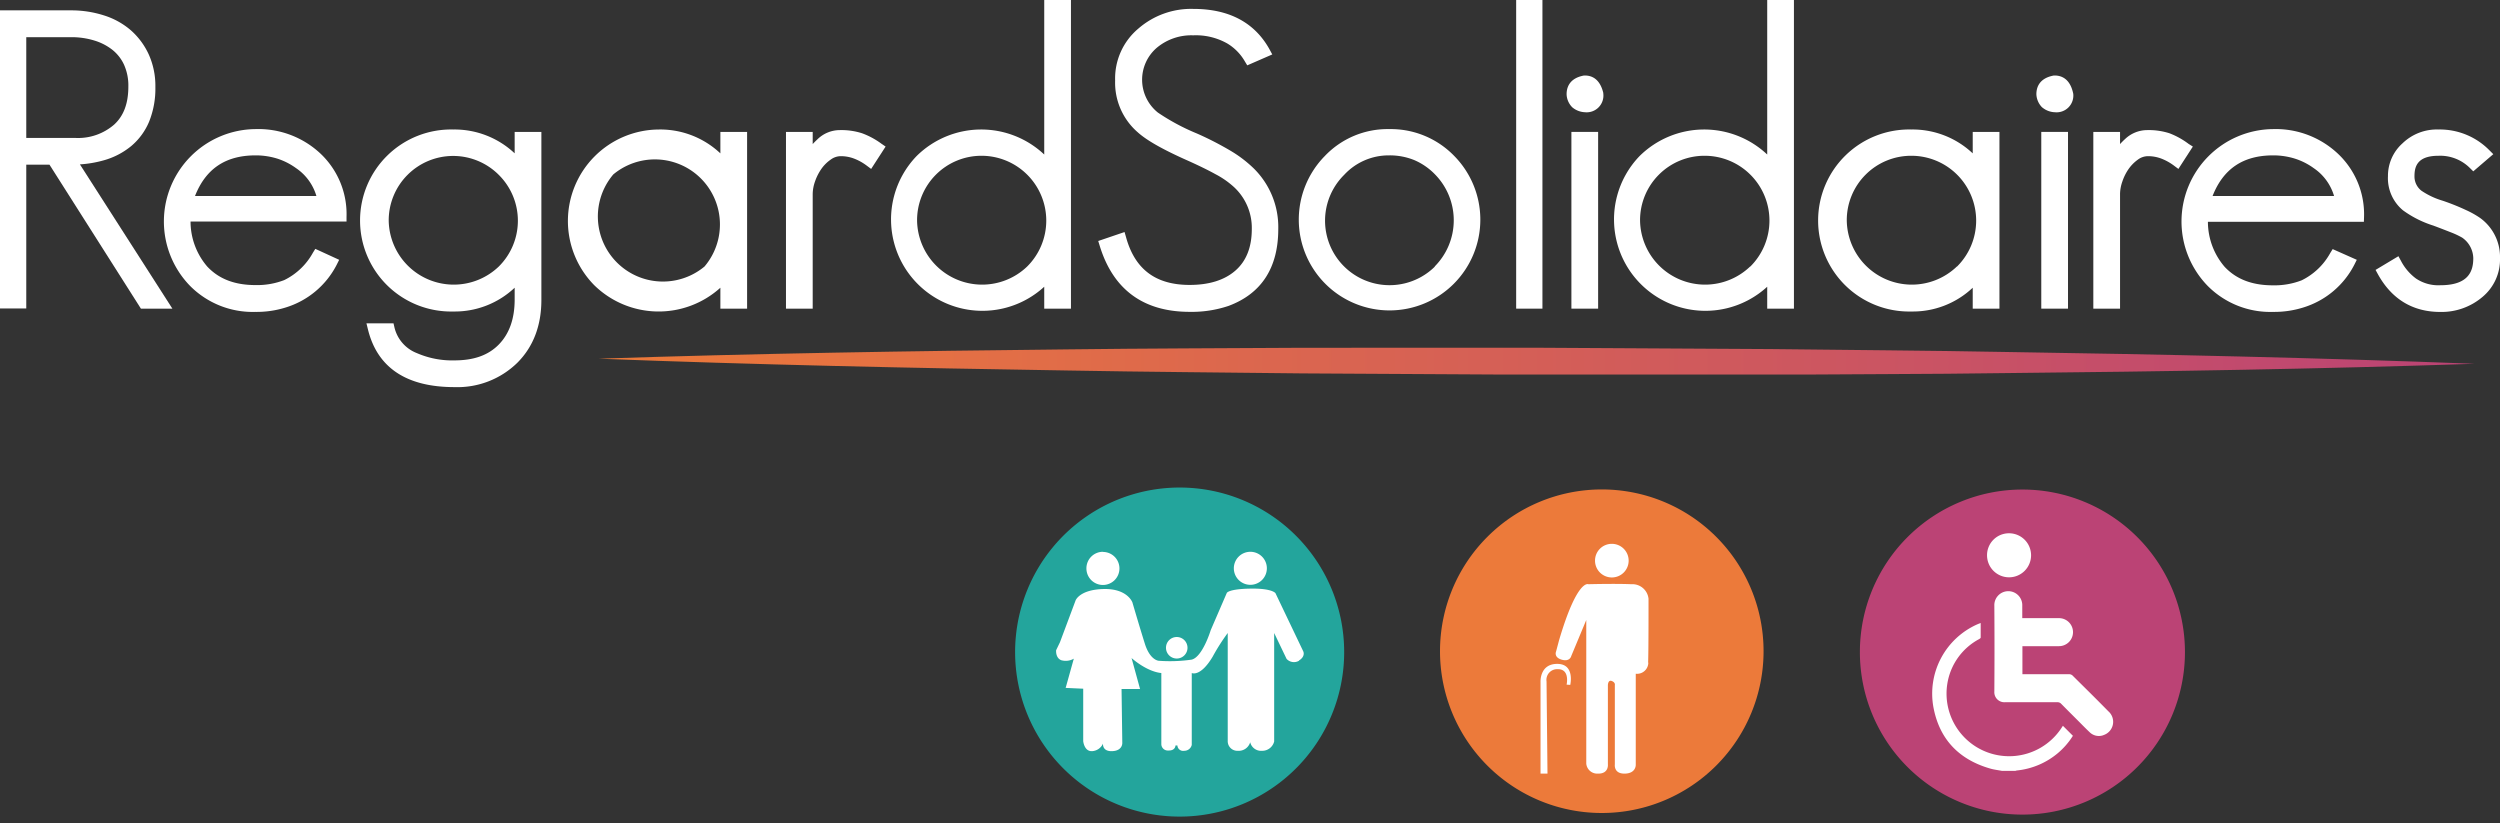
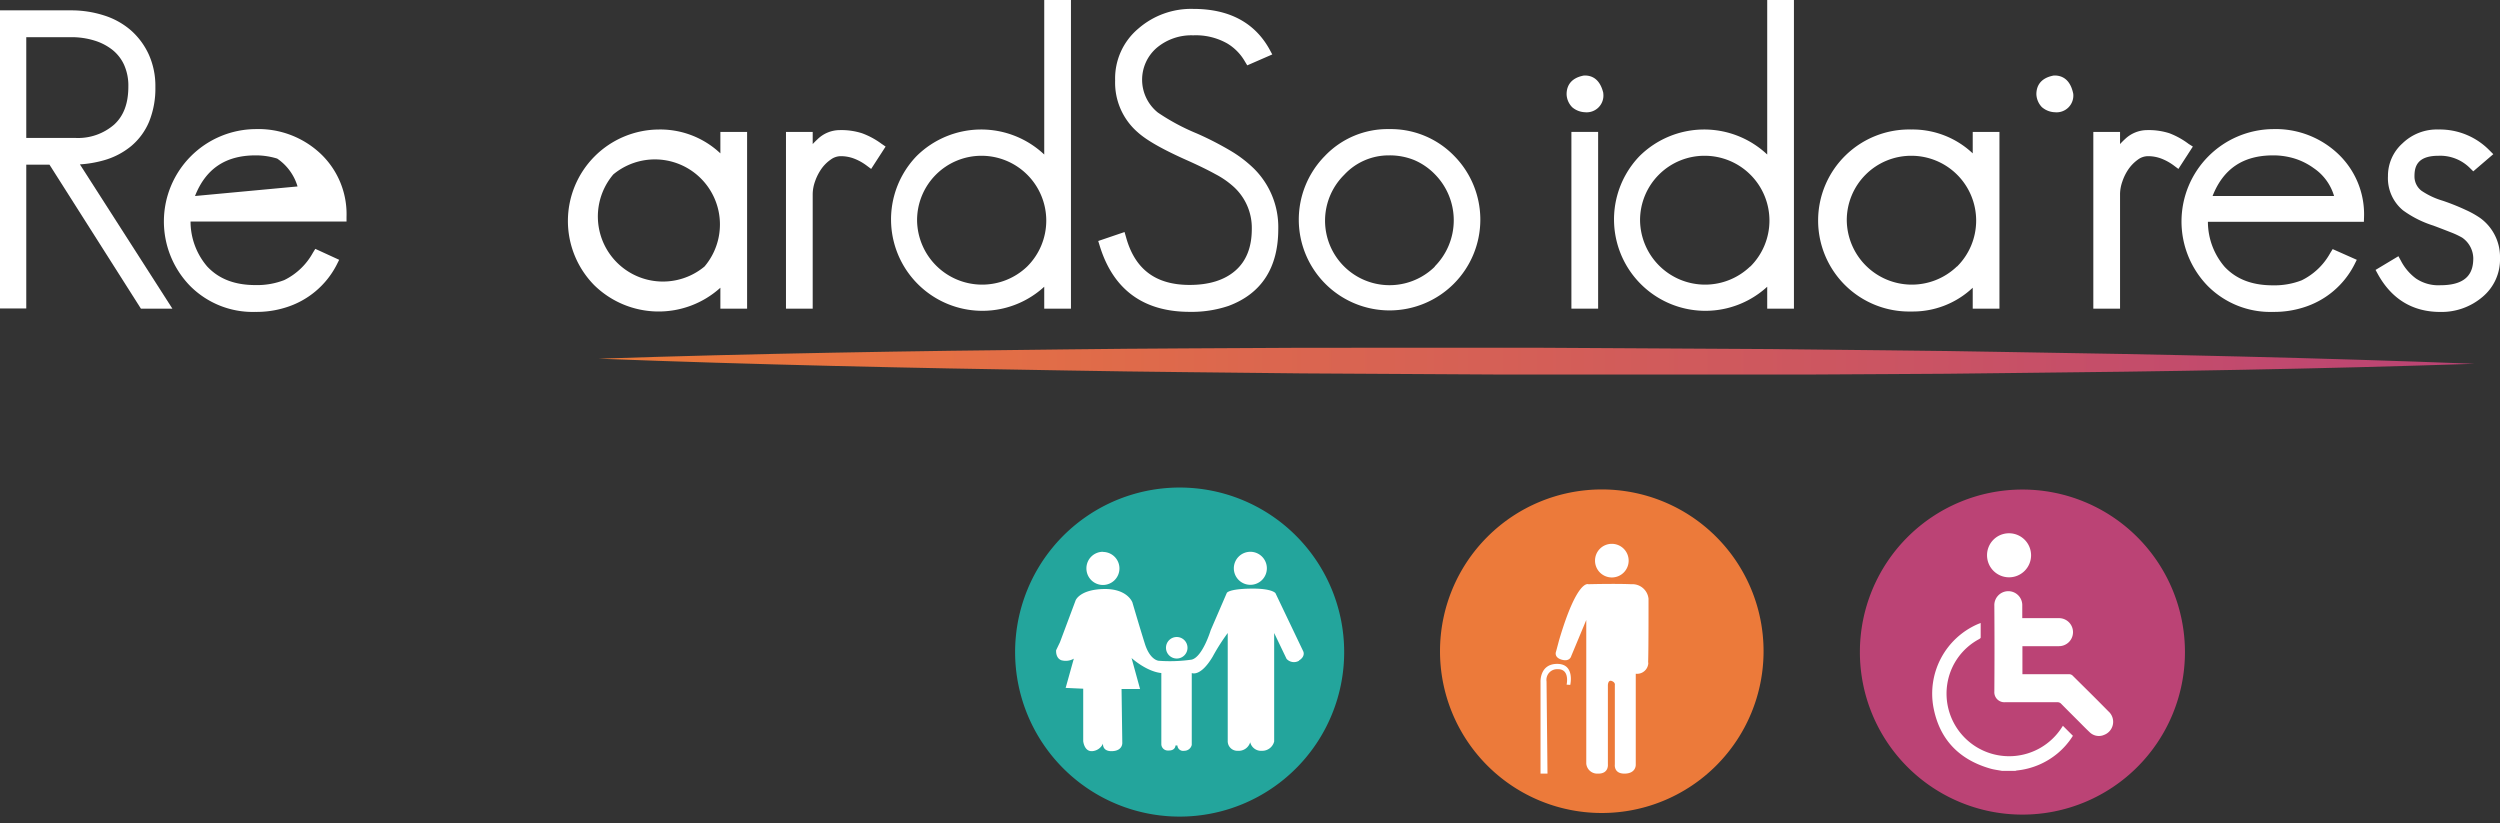
<svg xmlns="http://www.w3.org/2000/svg" xmlns:ns1="http://sodipodi.sourceforge.net/DTD/sodipodi-0.dtd" xmlns:ns2="http://www.inkscape.org/namespaces/inkscape" id="Calque_1" data-name="Calque 1" viewBox="0 0 499.6 164.47" version="1.1" ns1:docname="logo_white.svg" ns2:version="1.2.2 (b0a8486541, 2022-12-01)">
  <rect x="0" y="0" width="499.6" height="164.47" fill="#333333" stroke="none" />
  <ns1:namedview id="namedview1140" pagecolor="#505050" bordercolor="#eeeeee" borderopacity="1" ns2:showpageshadow="0" ns2:pageopacity="0" ns2:pagecheckerboard="0" ns2:deskcolor="#505050" showgrid="false" ns2:zoom="3.2269885" ns2:cx="246.9795" ns2:cy="138.51924" ns2:window-width="1920" ns2:window-height="1011" ns2:window-x="1920" ns2:window-y="32" ns2:window-maximized="1" ns2:current-layer="Calque_1" />
  <defs id="defs1089">
    <style id="style1079">.cls-1{fill:none;}.cls-2{fill:#bb4375;}.cls-3{fill:#87888a;}.cls-4{clip-path:url(#clip-path);}.cls-5{fill:url(#Dégradé_sans_nom_2);}.cls-6{fill:#ec7a3a;}.cls-7{fill:#23a59c;}</style>
    <clipPath id="clip-path" transform="translate(-47.84 -65.5)">
      <path class="cls-1" d="M308.06,135c-15.63.1-31.25.12-46.87.32-31.24.32-62.48.82-93.72,1.86,31.23,1.2,62.47,1.87,93.71,2.36,15.62.29,31.24.39,46.86.58l46.87.27h46.86l23.43-.13,11.72-.07,11.71-.13c31.24-.31,62.48-.81,93.73-1.86-31.24-1.21-62.48-1.88-93.72-2.36l-11.71-.19-11.72-.14-23.43-.25-46.86-.27Z" id="path1081" />
    </clipPath>
    <linearGradient id="Dégradé_sans_nom_2" x1="1.27" y1="848.33" x2="4.84" y2="848.33" gradientTransform="matrix(105.2, 0, 0, -105.2, -14.27, 89319.55)" gradientUnits="userSpaceOnUse">
      <stop offset="0" stop-color="#ed7a39" id="stop1084" />
      <stop offset="1" stop-color="#bb4375" id="stop1086" />
    </linearGradient>
  </defs>
  <circle style="fill:#ffffff;stroke:#ffffff;stroke-width:1.002;stroke-dasharray:none;stroke-opacity:1" id="path1148" cx="235.759" cy="130.824" r="29.131" />
  <circle style="fill:#ffffff;stroke:#ffffff;stroke-width:1.002;stroke-dasharray:none;stroke-opacity:1" id="circle1357" cx="320.219" cy="129.591" r="29.131" />
  <circle style="fill:#ffffff;stroke:#ffffff;stroke-width:1.002;stroke-dasharray:none;stroke-opacity:1" id="circle1359" cx="405.04" cy="130.193" r="29.131" />
  <path class="cls-2" d="M452,163.33a32.48,32.48,0,1,0,32.48,32.48A32.48,32.48,0,0,0,452,163.33Zm-2.67,8.74a4.4,4.4,0,1,1-4.4,4.41A4.38,4.38,0,0,1,449.35,172.07ZM459.09,216a15.09,15.09,0,0,1-8.18,3.47,1.57,1.57,0,0,0-.31.08h-2.69c-.78-.15-1.58-.24-2.34-.46-6.26-1.8-10.17-5.87-11.36-12.28A15.15,15.15,0,0,1,443,190.26c.2-.09.4-.16.66-.26,0,1,0,2,0,2.9,0,.13-.22.27-.37.35a12.29,12.29,0,0,0-6.19,8.31A12.51,12.51,0,0,0,459.79,211l.3-.46,2,2A14.88,14.88,0,0,1,459.09,216Zm9.09-3.58a2.63,2.63,0,0,1-2.78-.63c-.76-.71-1.47-1.45-2.21-2.19-2-2-1.46-1.45-3.44-3.45a1,1,0,0,0-.77-.32c-3.48,0-7,0-10.43,0a2,2,0,0,1-2.16-2.13q.06-8.58,0-17.15a2.79,2.79,0,1,1,5.58-.23c0,.88,0,1.76,0,2.71h.61c3,0,3.7,0,6.73,0a2.8,2.8,0,1,1,0,5.6c-3,0-3.7,0-6.73,0H452v5.6h.49c2.95,0,5.9,0,8.86,0a1.05,1.05,0,0,1,.64.24c3.24,3.22,4,3.94,7.19,7.18A2.79,2.79,0,0,1,468.18,212.41Z" transform="translate(-47.84 -65.5)" id="path1091" />
  <path class="cls-3" d="M63.81,98.35a22.65,22.65,0,0,0,4.83-.83,14.94,14.94,0,0,0,5.41-2.82,12.79,12.79,0,0,0,3.59-4.89,17.68,17.68,0,0,0,1.25-6.93,15.26,15.26,0,0,0-1.35-6.56,14.45,14.45,0,0,0-3.6-4.81,15.17,15.17,0,0,0-5.35-2.94,21.36,21.36,0,0,0-6.44-1H47.84v59.58h5.25V98.41h4.64L76,127.18h6.29ZM53.09,93.07V72.93h9a15.47,15.47,0,0,1,4.54.65,11,11,0,0,1,3.62,1.84,8.17,8.17,0,0,1,2.37,3,10.16,10.16,0,0,1,.87,4.36c0,3.39-.93,5.88-2.85,7.63A11,11,0,0,1,63,93.07Z" transform="translate(-47.84 -65.5)" id="path1093" style="fill:#ffffff" />
  <path class="cls-3" d="M256.52,65.5V96.38a18.36,18.36,0,0,0-25.49.29,18.26,18.26,0,0,0,25.49,26.13v4.38h5.34V65.5Zm-3.41,53.26a13,13,0,0,1-22-9.2A12.87,12.87,0,0,1,244,96.63a12.95,12.95,0,0,1,9.11,22.13Z" transform="translate(-47.84 -65.5)" id="path1095" style="fill:#ffffff" />
  <path class="cls-3" d="M224.82,94.79l-2.89,4.47-.87-.65a10.3,10.3,0,0,0-2.5-1.4,7.38,7.38,0,0,0-2.69-.5,3.39,3.39,0,0,0-2,.67A7.56,7.56,0,0,0,212,99.23a10.13,10.13,0,0,0-1.28,2.52,7.85,7.85,0,0,0-.47,2.49v22.94h-5.34V91.86h5.34v2.43c.33-.36.68-.7,1-1a6.4,6.4,0,0,1,4.38-1.79,13.52,13.52,0,0,1,4.45.62A15.53,15.53,0,0,1,224,94.23Z" transform="translate(-47.84 -65.5)" id="path1097" style="fill:#ffffff" />
  <path class="cls-1" d="M107,99.1a13.25,13.25,0,0,0-3.79-1.91,14.56,14.56,0,0,0-4.32-.64c-6,0-10,2.66-12.1,8.12h24.28A10.19,10.19,0,0,0,107,99.1Zm0,0a13.25,13.25,0,0,0-3.79-1.91,14.56,14.56,0,0,0-4.32-.64c-6,0-10,2.66-12.1,8.12h24.28A10.19,10.19,0,0,0,107,99.1Zm0,0a13.25,13.25,0,0,0-3.79-1.91,14.56,14.56,0,0,0-4.32-.64c-6,0-10,2.66-12.1,8.12h24.28A10.19,10.19,0,0,0,107,99.1Zm0,0a13.25,13.25,0,0,0-3.79-1.91,14.56,14.56,0,0,0-4.32-.64c-6,0-10,2.66-12.1,8.12h24.28A10.19,10.19,0,0,0,107,99.1Zm0,0a13.25,13.25,0,0,0-3.79-1.91,14.56,14.56,0,0,0-4.32-.64c-6,0-10,2.66-12.1,8.12h24.28A10.19,10.19,0,0,0,107,99.1Zm0,0a13.25,13.25,0,0,0-3.79-1.91,14.56,14.56,0,0,0-4.32-.64c-6,0-10,2.66-12.1,8.12h24.28A10.19,10.19,0,0,0,107,99.1Zm0,0a13.25,13.25,0,0,0-3.79-1.91,14.56,14.56,0,0,0-4.32-.64c-6,0-10,2.66-12.1,8.12h24.28A10.19,10.19,0,0,0,107,99.1Zm0,0a13.25,13.25,0,0,0-3.79-1.91,14.56,14.56,0,0,0-4.32-.64c-6,0-10,2.66-12.1,8.12h24.28A10.19,10.19,0,0,0,107,99.1Zm0,0a13.25,13.25,0,0,0-3.79-1.91,14.56,14.56,0,0,0-4.32-.64c-6,0-10,2.66-12.1,8.12h24.28A10.19,10.19,0,0,0,107,99.1Zm0,0a13.25,13.25,0,0,0-3.79-1.91,14.56,14.56,0,0,0-4.32-.64c-6,0-10,2.66-12.1,8.12h24.28A10.19,10.19,0,0,0,107,99.1Zm0,0a13.25,13.25,0,0,0-3.79-1.91,14.56,14.56,0,0,0-4.32-.64c-6,0-10,2.66-12.1,8.12h24.28A10.19,10.19,0,0,0,107,99.1Zm0,0a13.25,13.25,0,0,0-3.79-1.91,14.56,14.56,0,0,0-4.32-.64c-6,0-10,2.66-12.1,8.12h24.28A10.19,10.19,0,0,0,107,99.1Zm0,0a13.25,13.25,0,0,0-3.79-1.91,14.56,14.56,0,0,0-4.32-.64c-6,0-10,2.66-12.1,8.12h24.28A10.19,10.19,0,0,0,107,99.1Zm0,0a13.25,13.25,0,0,0-3.79-1.91,14.56,14.56,0,0,0-4.32-.64c-6,0-10,2.66-12.1,8.12h24.28A10.19,10.19,0,0,0,107,99.1Zm0,0a13.25,13.25,0,0,0-3.79-1.91,14.56,14.56,0,0,0-4.32-.64c-6,0-10,2.66-12.1,8.12h24.28A10.19,10.19,0,0,0,107,99.1Zm0,0a13.25,13.25,0,0,0-3.79-1.91,14.56,14.56,0,0,0-4.32-.64c-6,0-10,2.66-12.1,8.12h24.28A10.19,10.19,0,0,0,107,99.1Zm0,0a13.25,13.25,0,0,0-3.79-1.91,14.56,14.56,0,0,0-4.32-.64c-6,0-10,2.66-12.1,8.12h24.28A10.19,10.19,0,0,0,107,99.1Zm0,0a13.25,13.25,0,0,0-3.79-1.91,14.56,14.56,0,0,0-4.32-.64c-6,0-10,2.66-12.1,8.12h24.28A10.19,10.19,0,0,0,107,99.1Zm0,0a13.25,13.25,0,0,0-3.79-1.91,14.56,14.56,0,0,0-4.32-.64c-6,0-10,2.66-12.1,8.12h24.28A10.19,10.19,0,0,0,107,99.1Zm0,0a13.25,13.25,0,0,0-3.79-1.91,14.56,14.56,0,0,0-4.32-.64c-6,0-10,2.66-12.1,8.12h24.28A10.19,10.19,0,0,0,107,99.1Zm0,0a13.25,13.25,0,0,0-3.79-1.91,14.56,14.56,0,0,0-4.32-.64c-6,0-10,2.66-12.1,8.12h24.28A10.19,10.19,0,0,0,107,99.1Zm0,0a13.25,13.25,0,0,0-3.79-1.91,14.56,14.56,0,0,0-4.32-.64c-6,0-10,2.66-12.1,8.12h24.28A10.19,10.19,0,0,0,107,99.1Zm0,0a13.25,13.25,0,0,0-3.79-1.91,14.56,14.56,0,0,0-4.32-.64c-6,0-10,2.66-12.1,8.12h24.28A10.19,10.19,0,0,0,107,99.1Zm0,0a13.25,13.25,0,0,0-3.79-1.91,14.56,14.56,0,0,0-4.32-.64c-6,0-10,2.66-12.1,8.12h24.28A10.19,10.19,0,0,0,107,99.1ZM406.3,65.5v61.68H401V122.8a18.42,18.42,0,0,1-25.41-.27A18.23,18.23,0,0,1,401,96.38V65.5H356.08v61.68h-5.25V65.5h-89v61.68h-5.34V122.8a18.42,18.42,0,0,1-25.41-.27,18.23,18.23,0,0,1,25.41-26.15V65.5H47.84v2.1H62.15a21.36,21.36,0,0,1,6.44,1,15.17,15.17,0,0,1,5.35,2.94,14.45,14.45,0,0,1,3.6,4.81,15.26,15.26,0,0,1,1.35,6.56,17.68,17.68,0,0,1-1.25,6.93,12.79,12.79,0,0,1-3.59,4.89,14.94,14.94,0,0,1-5.41,2.82,22.65,22.65,0,0,1-4.83.83l18.5,28.83H76L57.73,98.41H53.09v28.77H47.84V230h499.6V117.06a9.73,9.73,0,0,1-3.5,7.78,12.61,12.61,0,0,1-8.4,3c-5.53,0-9.73-2.54-12.5-7.54l-.47-.86,4.57-2.74.51.93a10.26,10.26,0,0,0,3,3.53,8,8,0,0,0,4.89,1.34c5.88,0,6.56-3.1,6.56-5.43a5.12,5.12,0,0,0-2.22-4.08,16.55,16.55,0,0,0-2.1-1c-1-.39-2.2-.86-3.64-1.4a21,21,0,0,1-6.09-3.06,8.34,8.34,0,0,1-3-6.84,8.7,8.7,0,0,1,2.9-6.54,9.86,9.86,0,0,1,7.23-2.77,13.89,13.89,0,0,1,10.15,4.16l.77.77-4,3.43-.67-.66a8.41,8.41,0,0,0-6.29-2.45c-4.24,0-4.79,2.17-4.79,4.06a3.59,3.59,0,0,0,1.4,2.93,15.29,15.29,0,0,0,4.27,2,45.44,45.44,0,0,1,4.63,1.86,18.17,18.17,0,0,1,2.82,1.58,9.59,9.59,0,0,1,3.89,8V65.5ZM117.09,109.85H85.92a13.82,13.82,0,0,0,3.34,9c2.34,2.49,5.5,3.7,9.65,3.7a15,15,0,0,0,5.74-1,13.11,13.11,0,0,0,5.73-5.48l.47-.76,4.77,2.19-.5,1A17.07,17.07,0,0,1,104.86,127a19.34,19.34,0,0,1-6,.86,17.63,17.63,0,0,1-13.06-5.22A18.23,18.23,0,0,1,98.91,91.3a18.14,18.14,0,0,1,13,4.87,16.62,16.62,0,0,1,5.23,12.67ZM156,125.44c0,5.15-1.62,9.38-4.81,12.57a17.11,17.11,0,0,1-12.57,4.81c-9.57,0-15.38-3.87-17.27-11.49l-.31-1.26h5.41l.18.79a7.33,7.33,0,0,0,4.52,5.18,17.65,17.65,0,0,0,7.47,1.44c3.83,0,6.82-1.06,8.86-3.16s3.18-5.12,3.18-9V123a18.39,18.39,0,0,1-25.17-.47,18.24,18.24,0,0,1,25.17-26.39V91.86H156Zm41.11,1.74H191.8V123a18.39,18.39,0,0,1-25.17-.47,18.18,18.18,0,0,1,12.88-31.15,17.5,17.5,0,0,1,12.29,4.77V91.86h5.34Zm24.79-27.92-.87-.65a10.3,10.3,0,0,0-2.5-1.4,7.38,7.38,0,0,0-2.69-.5,3.39,3.39,0,0,0-2,.67A7.56,7.56,0,0,0,212,99.23a10.13,10.13,0,0,0-1.28,2.52,7.85,7.85,0,0,0-.47,2.49v22.94h-5.34V91.86h5.34v2.43c.33-.36.68-.7,1-1a6.4,6.4,0,0,1,4.38-1.79,13.52,13.52,0,0,1,4.45.62A15.53,15.53,0,0,1,224,94.23l.79.56Zm71.43,27.37h0a23.05,23.05,0,0,1-7.76,1.19c-9.27,0-15.32-4.45-18-13.22l-.29-.94,5.26-1.79.29,1c1.76,6.44,5.92,9.57,12.72,9.57,3.87,0,6.92-.95,9.09-2.82S298,115,298,111.25A11.1,11.1,0,0,0,294,102.5a17.28,17.28,0,0,0-3.28-2.2c-1.53-.85-3.51-1.81-5.89-2.87-4.71-2.11-7.86-3.9-9.62-5.49a13.11,13.11,0,0,1-4.52-10.35,13,13,0,0,1,4.63-10.37,16.06,16.06,0,0,1,11-3.94c7.13,0,12.26,2.72,15.23,8.1l.54,1-5,2.18-.46-.76a10,10,0,0,0-3.51-3.6,12.73,12.73,0,0,0-6.82-1.64A10.75,10.75,0,0,0,279.07,75a8.41,8.41,0,0,0,.17,13,43,43,0,0,0,7.82,4.19,63.08,63.08,0,0,1,6.63,3.4,24.8,24.8,0,0,1,4.63,3.5,16.45,16.45,0,0,1,5,12.16C303.29,119,300,124.17,293.36,126.63Zm45.1-4.18a17.75,17.75,0,0,1-13,5.3A18.23,18.23,0,0,1,312.6,96.67a17.31,17.31,0,0,1,12.89-5.37,18.34,18.34,0,0,1,13,31.15Zm28.75,4.73h-5.34V91.86h5.34Zm-2.63-39.25a4.18,4.18,0,0,1-2.47-.93l-.1-.09a3.85,3.85,0,0,1-1.1-2.59c0-1.2.45-3.18,3.48-3.73h.19c1.28,0,2.95.59,3.65,3.43l0,.24A3.35,3.35,0,0,1,364.58,87.93Zm82.83,39.25h-5.34V123a18.39,18.39,0,0,1-25.17-.47,18.18,18.18,0,0,1,12.89-31.15,17.5,17.5,0,0,1,12.28,4.77V91.86h5.34Zm13.7,0h-5.34V91.86h5.34Zm-2.63-39.25A4.16,4.16,0,0,1,456,87l-.11-.09a3.94,3.94,0,0,1-1.1-2.59c0-1.2.45-3.18,3.49-3.73h.18c1.28,0,3,.59,3.65,3.43l0,.24A3.35,3.35,0,0,1,458.48,87.93ZM482.3,98.61a10.49,10.49,0,0,0-2.5-1.4,7.44,7.44,0,0,0-2.7-.5,3.39,3.39,0,0,0-2,.67,7.92,7.92,0,0,0-1.85,1.85,9.77,9.77,0,0,0-1.27,2.52,7.85,7.85,0,0,0-.47,2.49v22.94h-5.34V91.86h5.34v2.43c.33-.36.67-.7,1-1a6.44,6.44,0,0,1,4.39-1.79,13.56,13.56,0,0,1,4.45.62,15.53,15.53,0,0,1,3.88,2.15l.79.56-2.89,4.47Zm38,11.24H489.1a13.82,13.82,0,0,0,3.34,9c2.34,2.49,5.5,3.7,9.65,3.7a15,15,0,0,0,5.74-1,13.11,13.11,0,0,0,5.73-5.48l.47-.76,4.77,2.19-.5,1A17.07,17.07,0,0,1,508,127a19.34,19.34,0,0,1-6,.86A17.63,17.63,0,0,1,489,122.61,18.23,18.23,0,0,1,502.09,91.3,18.14,18.14,0,0,1,515,96.17a16.62,16.62,0,0,1,5.23,12.67ZM107,99.1a13.25,13.25,0,0,0-3.79-1.91,14.56,14.56,0,0,0-4.32-.64c-6,0-10,2.66-12.1,8.12h24.28A10.19,10.19,0,0,0,107,99.1Zm0,0a13.25,13.25,0,0,0-3.79-1.91,14.56,14.56,0,0,0-4.32-.64c-6,0-10,2.66-12.1,8.12h24.28A10.19,10.19,0,0,0,107,99.1Zm0,0a13.25,13.25,0,0,0-3.79-1.91,14.56,14.56,0,0,0-4.32-.64c-6,0-10,2.66-12.1,8.12h24.28A10.19,10.19,0,0,0,107,99.1Zm0,0a13.25,13.25,0,0,0-3.79-1.91,14.56,14.56,0,0,0-4.32-.64c-6,0-10,2.66-12.1,8.12h24.28A10.19,10.19,0,0,0,107,99.1Zm0,0a13.25,13.25,0,0,0-3.79-1.91,14.56,14.56,0,0,0-4.32-.64c-6,0-10,2.66-12.1,8.12h24.28A10.19,10.19,0,0,0,107,99.1Zm0,0a13.25,13.25,0,0,0-3.79-1.91,14.56,14.56,0,0,0-4.32-.64c-6,0-10,2.66-12.1,8.12h24.28A10.19,10.19,0,0,0,107,99.1Zm0,0a13.25,13.25,0,0,0-3.79-1.91,14.56,14.56,0,0,0-4.32-.64c-6,0-10,2.66-12.1,8.12h24.28A10.19,10.19,0,0,0,107,99.1Zm0,0a13.25,13.25,0,0,0-3.79-1.91,14.56,14.56,0,0,0-4.32-.64c-6,0-10,2.66-12.1,8.12h24.28A10.19,10.19,0,0,0,107,99.1Zm0,0a13.25,13.25,0,0,0-3.79-1.91,14.56,14.56,0,0,0-4.32-.64c-6,0-10,2.66-12.1,8.12h24.28A10.19,10.19,0,0,0,107,99.1Zm0,0a13.25,13.25,0,0,0-3.79-1.91,14.56,14.56,0,0,0-4.32-.64c-6,0-10,2.66-12.1,8.12h24.28A10.19,10.19,0,0,0,107,99.1Zm0,0a13.25,13.25,0,0,0-3.79-1.91,14.56,14.56,0,0,0-4.32-.64c-6,0-10,2.66-12.1,8.12h24.28A10.19,10.19,0,0,0,107,99.1Zm0,0a13.25,13.25,0,0,0-3.79-1.91,14.56,14.56,0,0,0-4.32-.64c-6,0-10,2.66-12.1,8.12h24.28A10.19,10.19,0,0,0,107,99.1Zm0,0a13.25,13.25,0,0,0-3.79-1.91,14.56,14.56,0,0,0-4.32-.64c-6,0-10,2.66-12.1,8.12h24.28A10.19,10.19,0,0,0,107,99.1Zm0,0a13.25,13.25,0,0,0-3.79-1.91,14.56,14.56,0,0,0-4.32-.64c-6,0-10,2.66-12.1,8.12h24.28A10.19,10.19,0,0,0,107,99.1Zm0,0a13.25,13.25,0,0,0-3.79-1.91,14.56,14.56,0,0,0-4.32-.64c-6,0-10,2.66-12.1,8.12h24.28A10.19,10.19,0,0,0,107,99.1Zm0,0a13.25,13.25,0,0,0-3.79-1.91,14.56,14.56,0,0,0-4.32-.64c-6,0-10,2.66-12.1,8.12h24.28A10.19,10.19,0,0,0,107,99.1Zm0,0a13.25,13.25,0,0,0-3.79-1.91,14.56,14.56,0,0,0-4.32-.64c-6,0-10,2.66-12.1,8.12h24.28A10.19,10.19,0,0,0,107,99.1Zm0,0a13.25,13.25,0,0,0-3.79-1.91,14.56,14.56,0,0,0-4.32-.64c-6,0-10,2.66-12.1,8.12h24.28A10.19,10.19,0,0,0,107,99.1Zm0,0a13.25,13.25,0,0,0-3.79-1.91,14.56,14.56,0,0,0-4.32-.64c-6,0-10,2.66-12.1,8.12h24.28A10.19,10.19,0,0,0,107,99.1Zm0,0a13.25,13.25,0,0,0-3.79-1.91,14.56,14.56,0,0,0-4.32-.64c-6,0-10,2.66-12.1,8.12h24.28A10.19,10.19,0,0,0,107,99.1Zm0,0a13.25,13.25,0,0,0-3.79-1.91,14.56,14.56,0,0,0-4.32-.64c-6,0-10,2.66-12.1,8.12h24.28A10.19,10.19,0,0,0,107,99.1Zm0,0a13.25,13.25,0,0,0-3.79-1.91,14.56,14.56,0,0,0-4.32-.64c-6,0-10,2.66-12.1,8.12h24.28A10.19,10.19,0,0,0,107,99.1Zm0,0a13.25,13.25,0,0,0-3.79-1.91,14.56,14.56,0,0,0-4.32-.64c-6,0-10,2.66-12.1,8.12h24.28A10.19,10.19,0,0,0,107,99.1ZM72.6,78.44a8.17,8.17,0,0,0-2.37-3,11,11,0,0,0-3.62-1.84,15.47,15.47,0,0,0-4.54-.65h-9V93.07H63a11,11,0,0,0,7.66-2.64c1.92-1.75,2.85-4.24,2.85-7.63A10.16,10.16,0,0,0,72.6,78.44Z" transform="translate(-47.84 -65.5)" id="path1099" />
  <path class="cls-3" d="M338.38,96.59a17.64,17.64,0,0,0-12.89-5.29,17.31,17.31,0,0,0-12.89,5.37,18.14,18.14,0,1,0,25.78-.08Zm-3.78,22.17a12.89,12.89,0,1,1-18.14-18.32,12.12,12.12,0,0,1,9-3.89,13,13,0,0,1,5,.94,12.74,12.74,0,0,1,4.16,2.87,13.09,13.09,0,0,1-.08,18.4Z" transform="translate(-47.84 -65.5)" id="path1101" style="fill:#ffffff" />
-   <path class="cls-3" d="M117.09,108.84a16.62,16.62,0,0,0-5.23-12.67,18.14,18.14,0,0,0-13-4.87,18.46,18.46,0,0,0-13.06,31.31,17.63,17.63,0,0,0,13.06,5.22,19.34,19.34,0,0,0,6-.86,17.07,17.07,0,0,0,10.26-8.55l.5-1-4.77-2.19-.47.76a13.11,13.11,0,0,1-5.73,5.48,15,15,0,0,1-5.74,1c-4.15,0-7.31-1.21-9.65-3.7a13.82,13.82,0,0,1-3.34-9h31.17Zm-30.28-4.17c2.15-5.46,6.12-8.12,12.1-8.12a14.56,14.56,0,0,1,4.32.64A13.25,13.25,0,0,1,107,99.1a10.19,10.19,0,0,1,4.07,5.57Z" transform="translate(-47.84 -65.5)" id="path1103" style="fill:#ffffff" />
-   <path class="cls-3" d="M150.69,91.86v4.28a17.53,17.53,0,0,0-12.28-4.76,18.19,18.19,0,1,0,0,36.37A17.43,17.43,0,0,0,150.69,123v2.36c0,3.84-1.07,6.85-3.18,9s-5,3.16-8.86,3.16a17.65,17.65,0,0,1-7.47-1.44,7.33,7.33,0,0,1-4.52-5.18l-.18-.79h-5.41l.31,1.26c1.89,7.62,7.7,11.49,17.27,11.49A17.11,17.11,0,0,0,151.22,138c3.19-3.19,4.81-7.42,4.81-12.57V91.86Zm-3.17,26.9a13,13,0,0,1-22-9.2,12.88,12.88,0,0,1,22-9.11,12.9,12.9,0,0,1,0,18.31Z" transform="translate(-47.84 -65.5)" id="path1105" style="fill:#ffffff" />
+   <path class="cls-3" d="M117.09,108.84a16.62,16.62,0,0,0-5.23-12.67,18.14,18.14,0,0,0-13-4.87,18.46,18.46,0,0,0-13.06,31.31,17.63,17.63,0,0,0,13.06,5.22,19.34,19.34,0,0,0,6-.86,17.07,17.07,0,0,0,10.26-8.55l.5-1-4.77-2.19-.47.76a13.11,13.11,0,0,1-5.73,5.48,15,15,0,0,1-5.74,1c-4.15,0-7.31-1.21-9.65-3.7a13.82,13.82,0,0,1-3.34-9h31.17Zm-30.28-4.17c2.15-5.46,6.12-8.12,12.1-8.12a14.56,14.56,0,0,1,4.32.64a10.19,10.19,0,0,1,4.07,5.57Z" transform="translate(-47.84 -65.5)" id="path1103" style="fill:#ffffff" />
  <path class="cls-3" d="M191.8,91.86v4.29a17.5,17.5,0,0,0-12.29-4.77,18.28,18.28,0,0,0-12.88,31.15,18.39,18.39,0,0,0,25.17.47v4.18h5.34V91.86Zm-3.17,26.9a13,13,0,0,1-18.23-18.4,13,13,0,0,1,18.23,18.4Z" transform="translate(-47.84 -65.5)" id="path1107" style="fill:#ffffff" />
  <path class="cls-3" d="M303.29,111.25c0,7.75-3.34,12.92-9.93,15.38h0a23.05,23.05,0,0,1-7.76,1.19c-9.27,0-15.32-4.45-18-13.22l-.29-.94,5.26-1.79.29,1c1.76,6.44,5.92,9.57,12.72,9.57,3.87,0,6.92-.95,9.09-2.82S298,115,298,111.25A11.1,11.1,0,0,0,294,102.5a17.28,17.28,0,0,0-3.28-2.2c-1.53-.85-3.51-1.81-5.89-2.87-4.71-2.11-7.86-3.9-9.62-5.49a13.11,13.11,0,0,1-4.52-10.35,13,13,0,0,1,4.63-10.37,16.06,16.06,0,0,1,11-3.94c7.13,0,12.26,2.72,15.23,8.1l.54,1-5,2.18-.46-.76a10,10,0,0,0-3.51-3.6,12.73,12.73,0,0,0-6.82-1.64A10.75,10.75,0,0,0,279.07,75a8.41,8.41,0,0,0,.17,13,43,43,0,0,0,7.82,4.19,63.08,63.08,0,0,1,6.63,3.4,24.8,24.8,0,0,1,4.63,3.5A16.45,16.45,0,0,1,303.29,111.25Z" transform="translate(-47.84 -65.5)" id="path1109" style="fill:#ffffff" />
-   <rect class="cls-3" x="302.99" width="5.25" height="61.68" id="rect1111" style="fill:#ffffff" />
  <rect class="cls-3" x="314.03" y="26.36" width="5.34" height="35.32" id="rect1113" style="fill:#ffffff" />
  <path class="cls-3" d="M368.25,84.25a3.35,3.35,0,0,1-3.67,3.68,4.18,4.18,0,0,1-2.47-.93l-.1-.09a3.85,3.85,0,0,1-1.1-2.59c0-1.2.45-3.18,3.48-3.73h.19c1.28,0,2.95.59,3.65,3.43Z" transform="translate(-47.84 -65.5)" id="path1115" style="fill:#ffffff" />
  <path class="cls-3" d="M401,65.5V96.38a18.36,18.36,0,0,0-25.49.29A18.26,18.26,0,0,0,401,122.8v4.38h5.34V65.5Zm-3.41,53.26a13,13,0,0,1-22-9.2,12.87,12.87,0,0,1,12.93-12.93,12.95,12.95,0,0,1,9.11,22.13Z" transform="translate(-47.84 -65.5)" id="path1117" style="fill:#ffffff" />
  <path class="cls-3" d="M442.07,91.86v4.29a17.5,17.5,0,0,0-12.28-4.77,18.19,18.19,0,1,0,0,36.37A17.43,17.43,0,0,0,442.07,123v4.18h5.34V91.86Zm-3.17,26.9a13,13,0,0,1-22-9.2,12.87,12.87,0,0,1,12.93-12.93,12.95,12.95,0,0,1,9.11,22.13Z" transform="translate(-47.84 -65.5)" id="path1119" style="fill:#ffffff" />
  <path class="cls-3" d="M462.16,84.25a3.35,3.35,0,0,1-3.68,3.68A4.16,4.16,0,0,1,456,87l-.11-.09a3.94,3.94,0,0,1-1.1-2.59c0-1.2.45-3.18,3.49-3.73h.18c1.28,0,3,.59,3.65,3.43Z" transform="translate(-47.84 -65.5)" id="path1121" style="fill:#ffffff" />
-   <rect class="cls-3" x="407.93" y="26.36" width="5.34" height="35.32" id="rect1123" style="fill:#ffffff" />
  <path class="cls-3" d="M486.06,94.79l-2.89,4.47-.87-.65a10.49,10.49,0,0,0-2.5-1.4,7.44,7.44,0,0,0-2.7-.5,3.39,3.39,0,0,0-2,.67,7.92,7.92,0,0,0-1.85,1.85,9.77,9.77,0,0,0-1.27,2.52,7.85,7.85,0,0,0-.47,2.49v22.94h-5.34V91.86h5.34v2.43c.33-.36.67-.7,1-1a6.44,6.44,0,0,1,4.39-1.79,13.56,13.56,0,0,1,4.45.62,15.53,15.53,0,0,1,3.88,2.15Z" transform="translate(-47.84 -65.5)" id="path1125" style="fill:#ffffff" />
  <path class="cls-3" d="M520.27,108.84A16.62,16.62,0,0,0,515,96.17a18.14,18.14,0,0,0-12.95-4.87A18.46,18.46,0,0,0,489,122.61a17.63,17.63,0,0,0,13.06,5.22,19.34,19.34,0,0,0,6-.86,17.07,17.07,0,0,0,10.26-8.55l.5-1L514,115.28l-.47.76a13.11,13.11,0,0,1-5.73,5.48,15,15,0,0,1-5.74,1c-4.15,0-7.31-1.21-9.65-3.7a13.82,13.82,0,0,1-3.34-9h31.17ZM490,104.67c2.15-5.46,6.12-8.12,12.1-8.12a14.56,14.56,0,0,1,4.32.64,13.25,13.25,0,0,1,3.79,1.91,10.19,10.19,0,0,1,4.07,5.57Z" transform="translate(-47.84 -65.5)" id="path1127" style="fill:#ffffff" />
  <path class="cls-3" d="M547.44,117.06a9.73,9.73,0,0,1-3.5,7.78,12.61,12.61,0,0,1-8.4,3c-5.53,0-9.73-2.54-12.5-7.54l-.47-.86,4.57-2.74.51.93a10.26,10.26,0,0,0,3,3.53,8,8,0,0,0,4.89,1.34c5.88,0,6.56-3.1,6.56-5.43a5.12,5.12,0,0,0-2.22-4.08,16.55,16.55,0,0,0-2.1-1c-1-.39-2.2-.86-3.64-1.4a21,21,0,0,1-6.09-3.06,8.34,8.34,0,0,1-3-6.84,8.7,8.7,0,0,1,2.9-6.54,9.86,9.86,0,0,1,7.23-2.77,13.89,13.89,0,0,1,10.15,4.16l.77.77-4,3.43-.67-.66a8.41,8.41,0,0,0-6.29-2.45c-4.24,0-4.79,2.17-4.79,4.06a3.59,3.59,0,0,0,1.4,2.93,15.29,15.29,0,0,0,4.27,2,45.44,45.44,0,0,1,4.63,1.86,18.17,18.17,0,0,1,2.82,1.58A9.59,9.59,0,0,1,547.44,117.06Z" transform="translate(-47.84 -65.5)" id="path1129" style="fill:#ffffff" />
  <g class="cls-4" clip-path="url(#clip-path)" id="g1133">
    <rect class="cls-5" x="119.62" y="69.44" width="374.89" height="5.41" id="rect1131" />
  </g>
  <path class="cls-6" d="M367.94,163.31a32.33,32.33,0,1,0,32.33,32.33A32.32,32.32,0,0,0,367.94,163.31Zm2,10.87a3.36,3.36,0,1,1-3.35,3.35A3.35,3.35,0,0,1,369.9,174.18Zm-8.26,28.19-.77-.05s.72-3.14-1.78-3.09a2.14,2.14,0,0,0-2.23,2.46l.19,18.41H355.7V201.84s-.24-3.67,3.34-3.67S361.64,202.37,361.64,202.37Zm15.56-4.45a2.25,2.25,0,0,1-2.51,2.22v18.17s.1,1.74-2.18,1.79-2-1.84-2-1.84l0-15.84s.15-.54-.62-.83-.77.87-.77.87v15.75s.25,1.94-2,1.89a2.2,2.2,0,0,1-2.32-2v-28.7l-3,7.2s-.26,1.21-1.91.73-1.12-1.65-1.12-1.65l.59-2.22c3.63-12.32,5.85-11.21,5.85-11.21s5.31-.14,8.6,0a3.24,3.24,0,0,1,3.43,2.9S377.3,195.51,377.2,197.92Z" transform="translate(-47.84 -65.5)" id="path1135" />
  <path class="cls-7" d="M283.59,162.93a32.88,32.88,0,1,0,32.87,32.88A32.88,32.88,0,0,0,283.59,162.93Zm14.13,12.84a3.3,3.3,0,1,1-3.31,3.3A3.3,3.3,0,0,1,297.72,175.77ZM283,192.8a2.15,2.15,0,1,1-2.15,2.15A2.15,2.15,0,0,1,283,192.8Zm-14.75-17a3.3,3.3,0,1,1-3.3,3.3A3.3,3.3,0,0,1,268.22,175.77Zm39.19,21.74a2,2,0,0,1-2.49-.37L302.47,192v21.68a2.46,2.46,0,0,1-2.42,1.86,2.24,2.24,0,0,1-2.37-1.71,2.4,2.4,0,0,1-2.49,1.71,1.92,1.92,0,0,1-2-2V192a40.51,40.51,0,0,0-3,4.71C287.72,200.87,286,200,286,200v14.37a1.53,1.53,0,0,1-1.51,1.17,1.15,1.15,0,0,1-1.36-1.06l-.38,0s0,1.06-1.43,1a1.29,1.29,0,0,1-1.4-1.24V200c-3-.3-5.95-3-5.95-3l1.7,6.19-3.7,0,.15,10.79s.08,1.54-2,1.63-1.85-1.52-1.85-1.52a2.56,2.56,0,0,1-2.15,1.52c-1.62.11-1.81-2-1.81-2l0-10.48-3.51-.16,1.63-5.84a3.24,3.24,0,0,1-2.53.3c-1.17-.49-1-2-1-2l.76-1.58,3.13-8.37s.79-2.15,5.58-2.27,5.77,2.68,5.77,2.68,1.43,4.9,2.49,8.26,2.79,3.4,2.79,3.4a30.46,30.46,0,0,0,6.56-.23c2.19-.53,3.81-5.89,3.81-5.89L293,184s.27-.79,4.68-.87,5.05.91,5.05.91l5.55,11.62S308.8,196.65,307.41,197.51Z" transform="translate(-47.84 -65.5)" id="path1137" />
</svg>